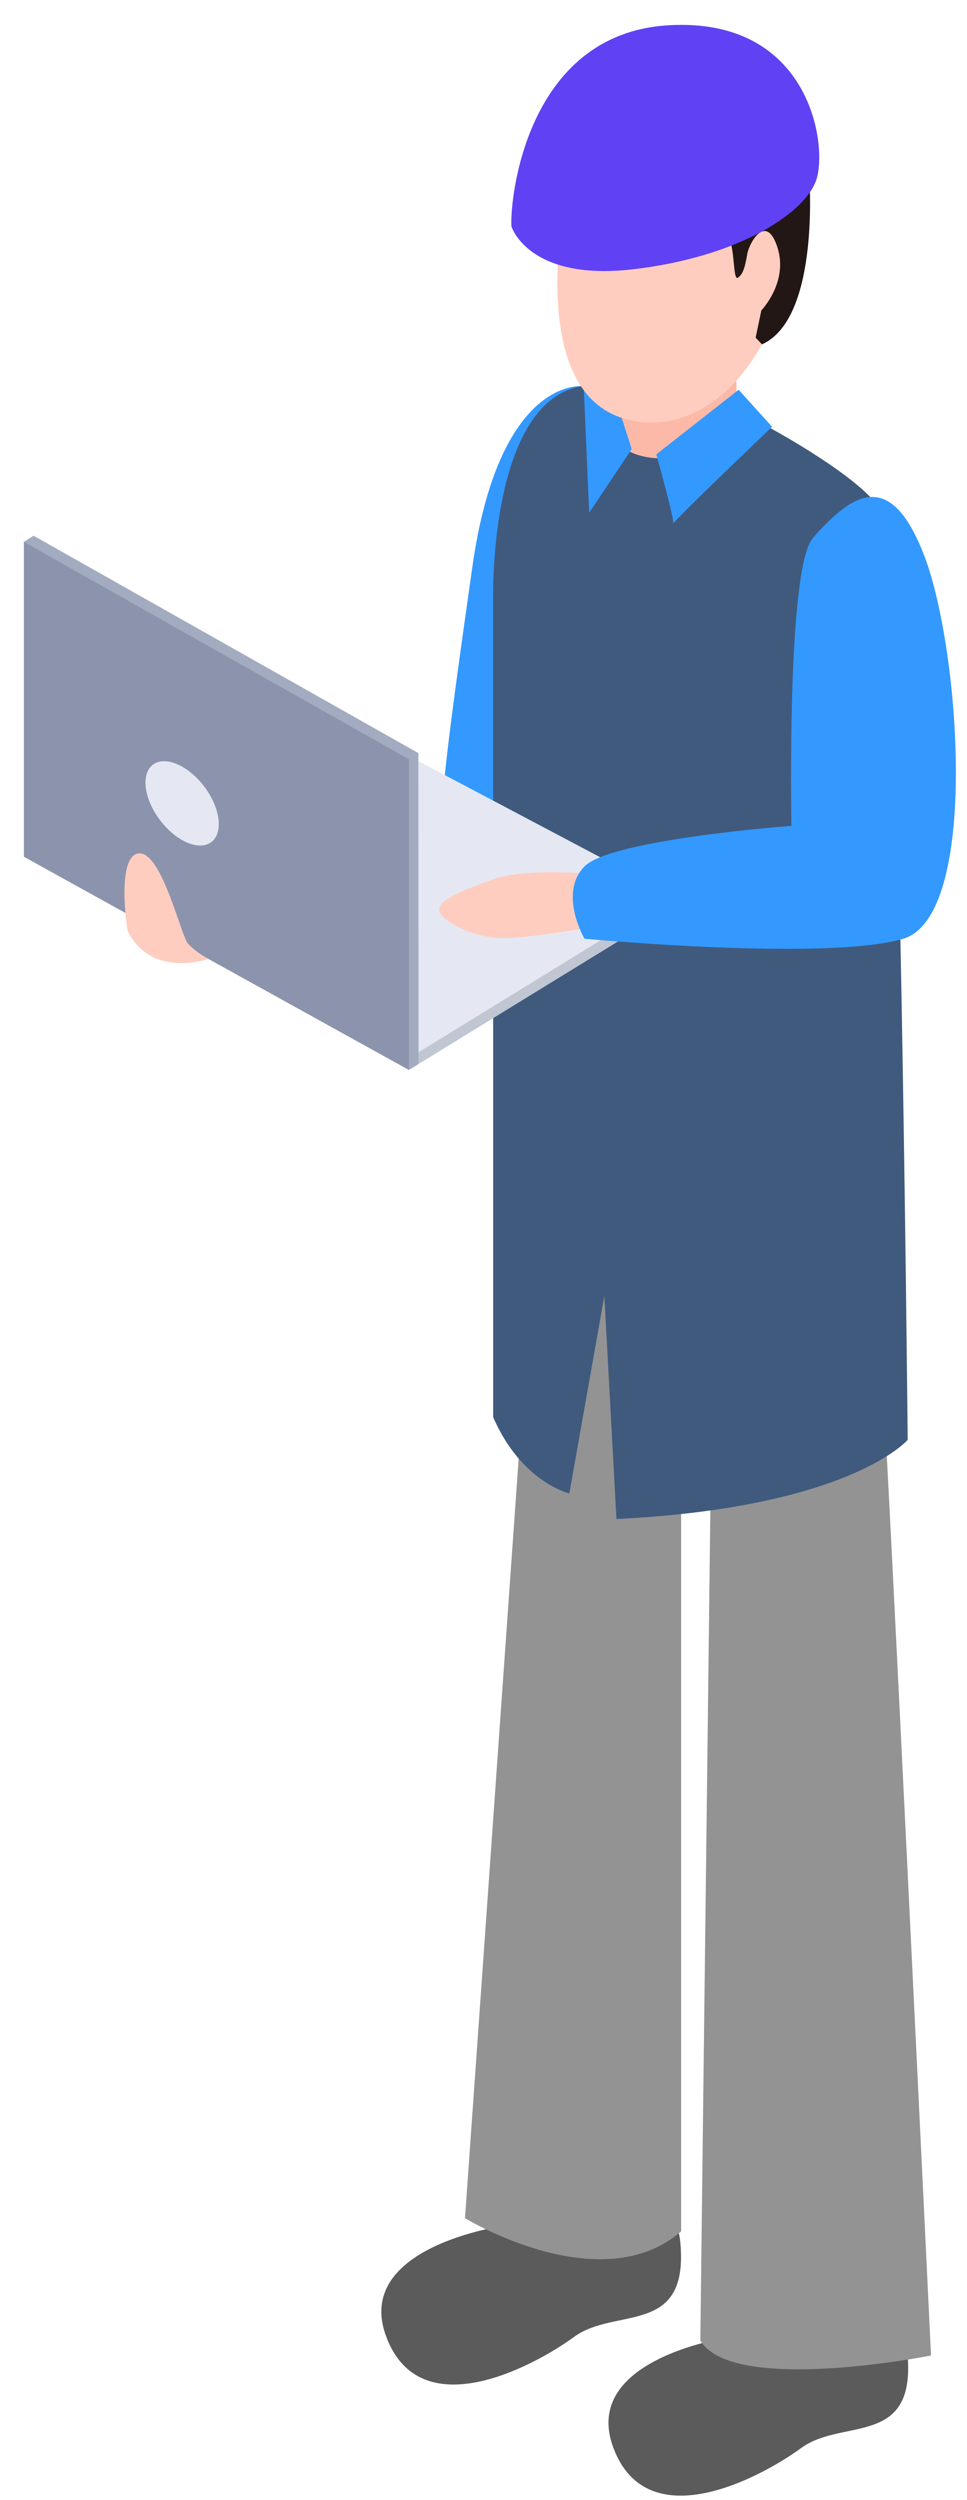
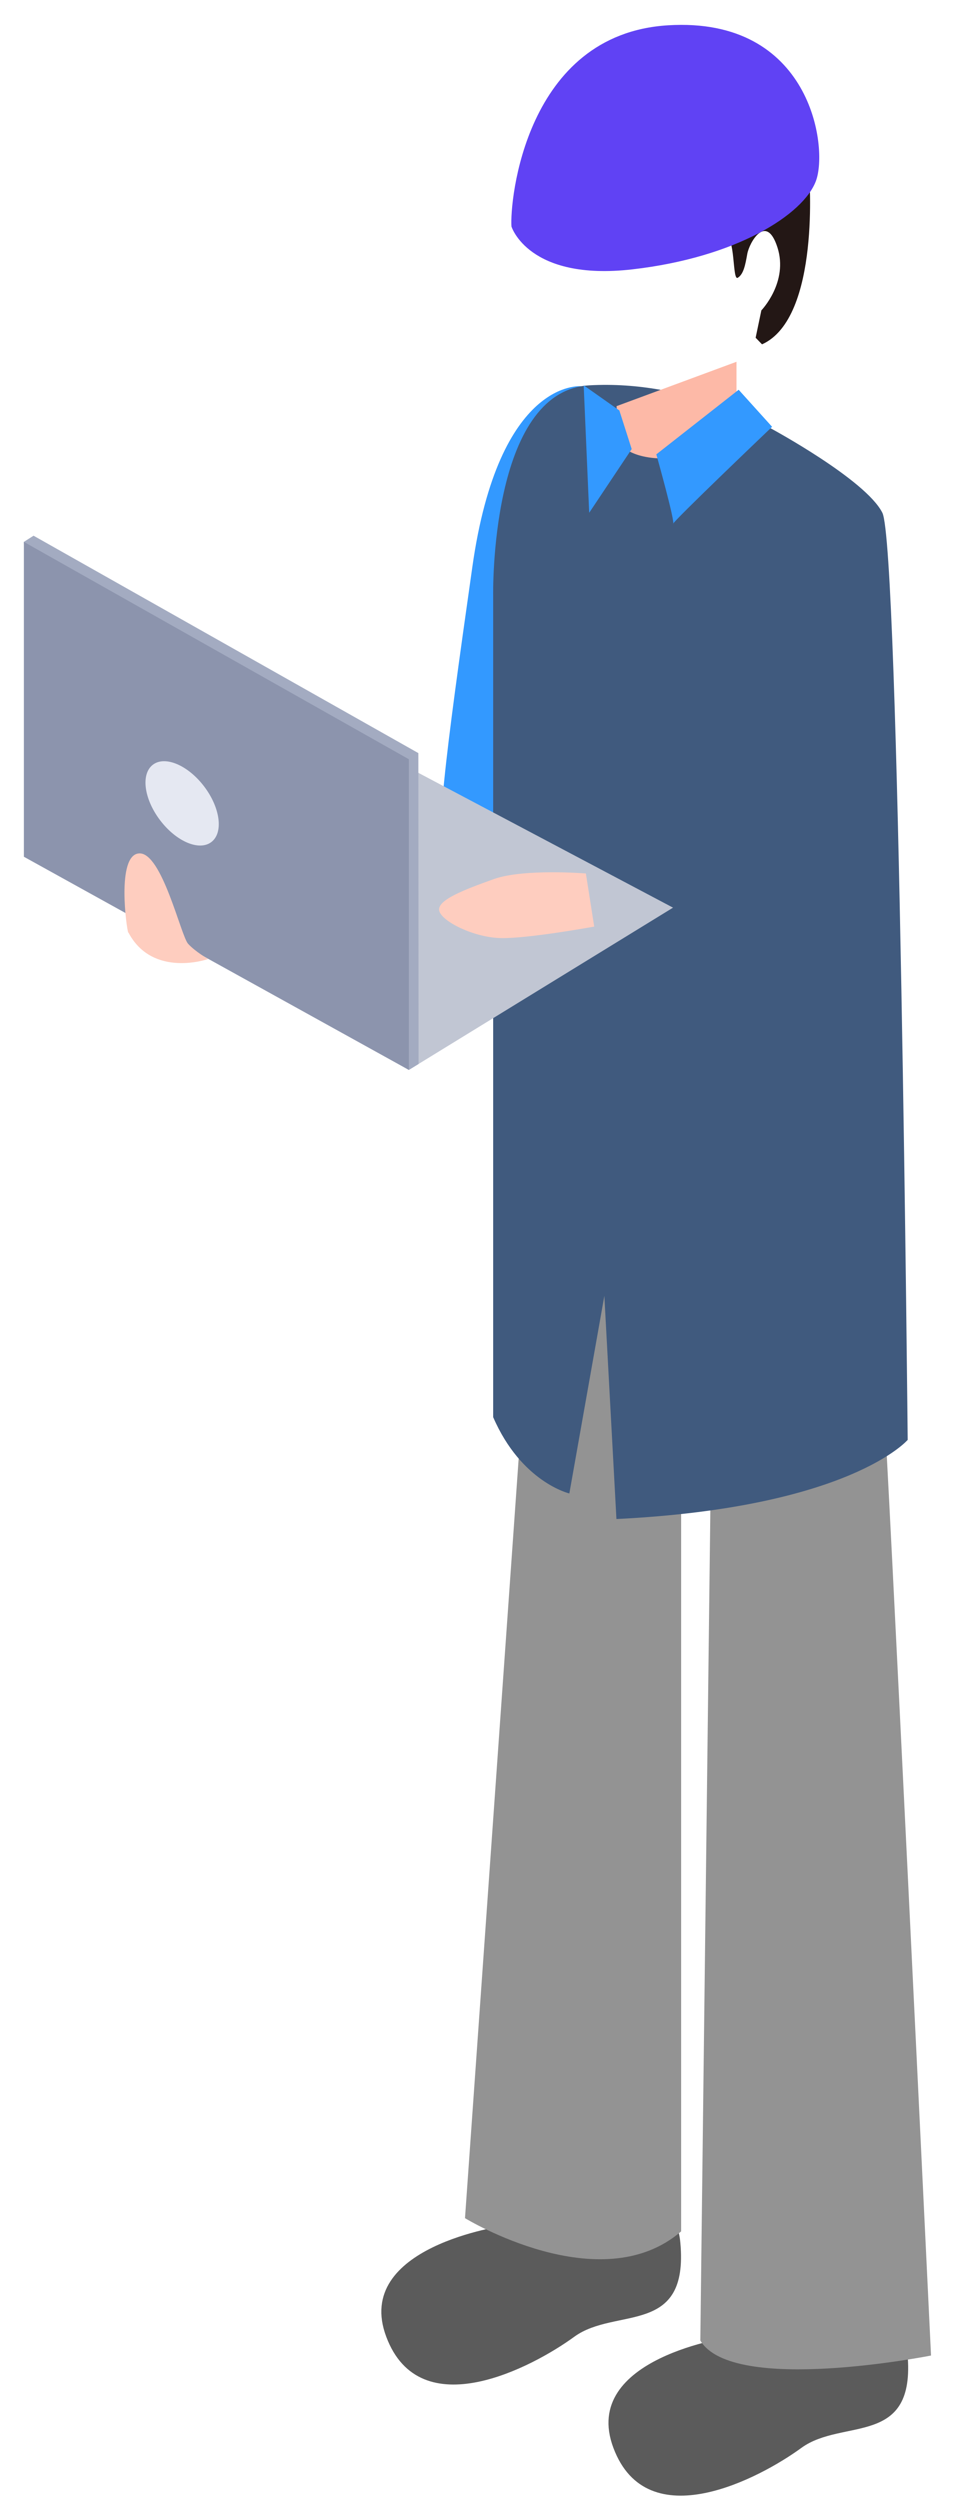
<svg xmlns="http://www.w3.org/2000/svg" width="36" height="93" viewBox="0 0 36 93" fill="none">
-   <path d="M21.632 14.367C21.632 14.367 18.575 14.063 17.583 21.1C16.583 28.137 16.116 31.606 16.583 32.336C17.05 33.066 20.091 33.861 20.747 31.86C21.41 29.867 23.738 15.089 21.623 14.359L21.632 14.367Z" fill="#3399FF" />
+   <path d="M21.632 14.367C21.632 14.367 18.575 14.063 17.583 21.1C16.583 28.137 16.116 31.606 16.583 32.336C21.41 29.867 23.738 15.089 21.623 14.359L21.632 14.367Z" fill="#3399FF" />
  <path d="M27.245 86.924C27.245 86.924 21.573 87.695 22.836 91.057C24.098 94.419 28.294 92.181 29.834 91.057C31.375 89.933 34.104 91.057 33.784 87.555C33.473 84.053 27.245 86.924 27.245 86.924Z" fill="#5B5B5B" />
  <path d="M18.788 82.79C18.788 82.79 13.117 83.561 14.38 86.924C15.642 90.286 19.837 88.047 21.378 86.924C22.919 85.8 25.648 86.924 25.328 83.422C25.017 79.92 18.788 82.79 18.788 82.79Z" fill="#5B5B5B" />
  <path d="M32.915 52.544C32.989 52.757 34.661 87.621 34.661 87.621C34.661 87.621 27.277 89.089 26.072 87.063L26.474 53.807L32.907 52.544H32.915Z" fill="#939393" />
  <path d="M19.45 52.265L17.311 82.511C17.311 82.511 22.351 85.595 25.358 83.003V53.946L25.055 47.508L19.835 48.066L19.45 52.265Z" fill="#939393" />
  <path d="M28.678 15.925C28.678 15.925 32.226 17.836 32.849 19.074C33.48 20.321 33.792 53.561 33.792 53.561C33.792 53.561 31.636 56.079 22.949 56.505L22.499 48.205L21.196 55.554C21.196 55.554 19.409 55.136 18.36 52.716V22.15C18.36 22.15 18.221 14.547 21.933 14.334C25.646 14.121 28.67 15.925 28.67 15.925H28.678Z" fill="#405A7E" />
  <path d="M15.222 39.799L25.056 33.763L12.28 27.005L0.889 31.868L15.222 39.799Z" fill="#C1C6D3" />
-   <path d="M15.222 39.364L25.056 33.32L12.28 26.57L0.889 31.434L15.222 39.364Z" fill="#E5E8F2" />
  <path d="M1.249 31.639L0.889 20.157L1.249 19.927L15.575 28.014L15.583 39.578L15.222 39.799L1.249 31.639Z" fill="#A3ABC1" />
  <path d="M0.889 31.868V20.157L15.222 28.243V39.799L0.889 31.868Z" fill="#8C94AD" />
  <path d="M22.953 15.113L23.06 16.475C23.06 16.475 23.445 17.196 25.248 17.032C27.051 16.868 27.419 16.155 27.419 16.155V13.457L22.961 15.105L22.953 15.113Z" fill="#FDB9A7" />
  <path d="M23.517 16.704L21.935 19.074L21.73 14.334L23.058 15.269L23.517 16.704Z" fill="#3399FF" />
  <path d="M27.499 14.498L24.434 16.901C24.434 16.901 25.163 19.493 25.056 19.493C24.95 19.493 28.744 15.876 28.744 15.876L27.499 14.498Z" fill="#3399FF" />
  <path d="M7.868 31.323C8.323 30.978 8.205 30.055 7.604 29.26C7.003 28.466 6.147 28.101 5.693 28.445C5.238 28.789 5.356 29.713 5.957 30.507C6.558 31.302 7.413 31.667 7.868 31.323Z" fill="#E5E8F2" />
  <path d="M4.774 34.69C4.717 34.583 4.323 31.803 5.176 31.745C6.028 31.688 6.733 34.813 7.003 35.108C7.274 35.403 7.749 35.674 7.749 35.674C7.749 35.674 5.684 36.396 4.782 34.69H4.774Z" fill="#FECDBF" />
  <g style="mix-blend-mode:multiply">
    <path d="M21.819 32.492C21.819 32.492 19.516 32.303 18.393 32.697C17.27 33.099 16.262 33.484 16.352 33.878C16.442 34.271 17.623 34.87 18.639 34.895C19.655 34.919 22.122 34.468 22.122 34.468L21.81 32.483L21.819 32.492Z" fill="#FECDBF" />
  </g>
-   <path d="M30.259 20.009C31.586 18.541 33.094 17.204 34.422 20.706C35.75 24.208 36.463 34.075 33.627 34.919C30.783 35.764 21.76 34.919 21.76 34.919C21.76 34.919 20.777 33.238 21.76 32.229C22.744 31.221 29.464 30.72 29.464 30.72C29.464 30.72 29.275 21.108 30.267 20.009H30.259Z" fill="#3399FF" />
-   <path d="M21.254 6.609C21.123 6.748 19.361 14.539 23.303 15.589C27.236 16.639 30.228 11.021 29.13 7.453C28.032 3.886 23.147 4.616 21.262 6.617L21.254 6.609Z" fill="#FECDBF" />
  <path d="M30.122 6.436C30.122 6.436 30.565 11.825 28.369 12.809L28.131 12.563L28.344 11.546C28.344 11.546 29.36 10.496 28.942 9.2C28.524 7.904 27.893 9.028 27.82 9.446C27.746 9.864 27.68 10.201 27.467 10.332C27.254 10.463 27.393 8.749 26.976 8.749C26.558 8.749 28.057 5.805 30.122 6.436Z" fill="#231715" />
  <path d="M19.042 8.429C19.042 8.429 19.673 10.463 23.541 10.02C27.409 9.577 29.909 7.986 30.376 6.731C30.843 5.477 30.187 0.613 24.869 0.941C19.55 1.269 18.968 7.502 19.042 8.437V8.429Z" fill="#6042F4" />
</svg>